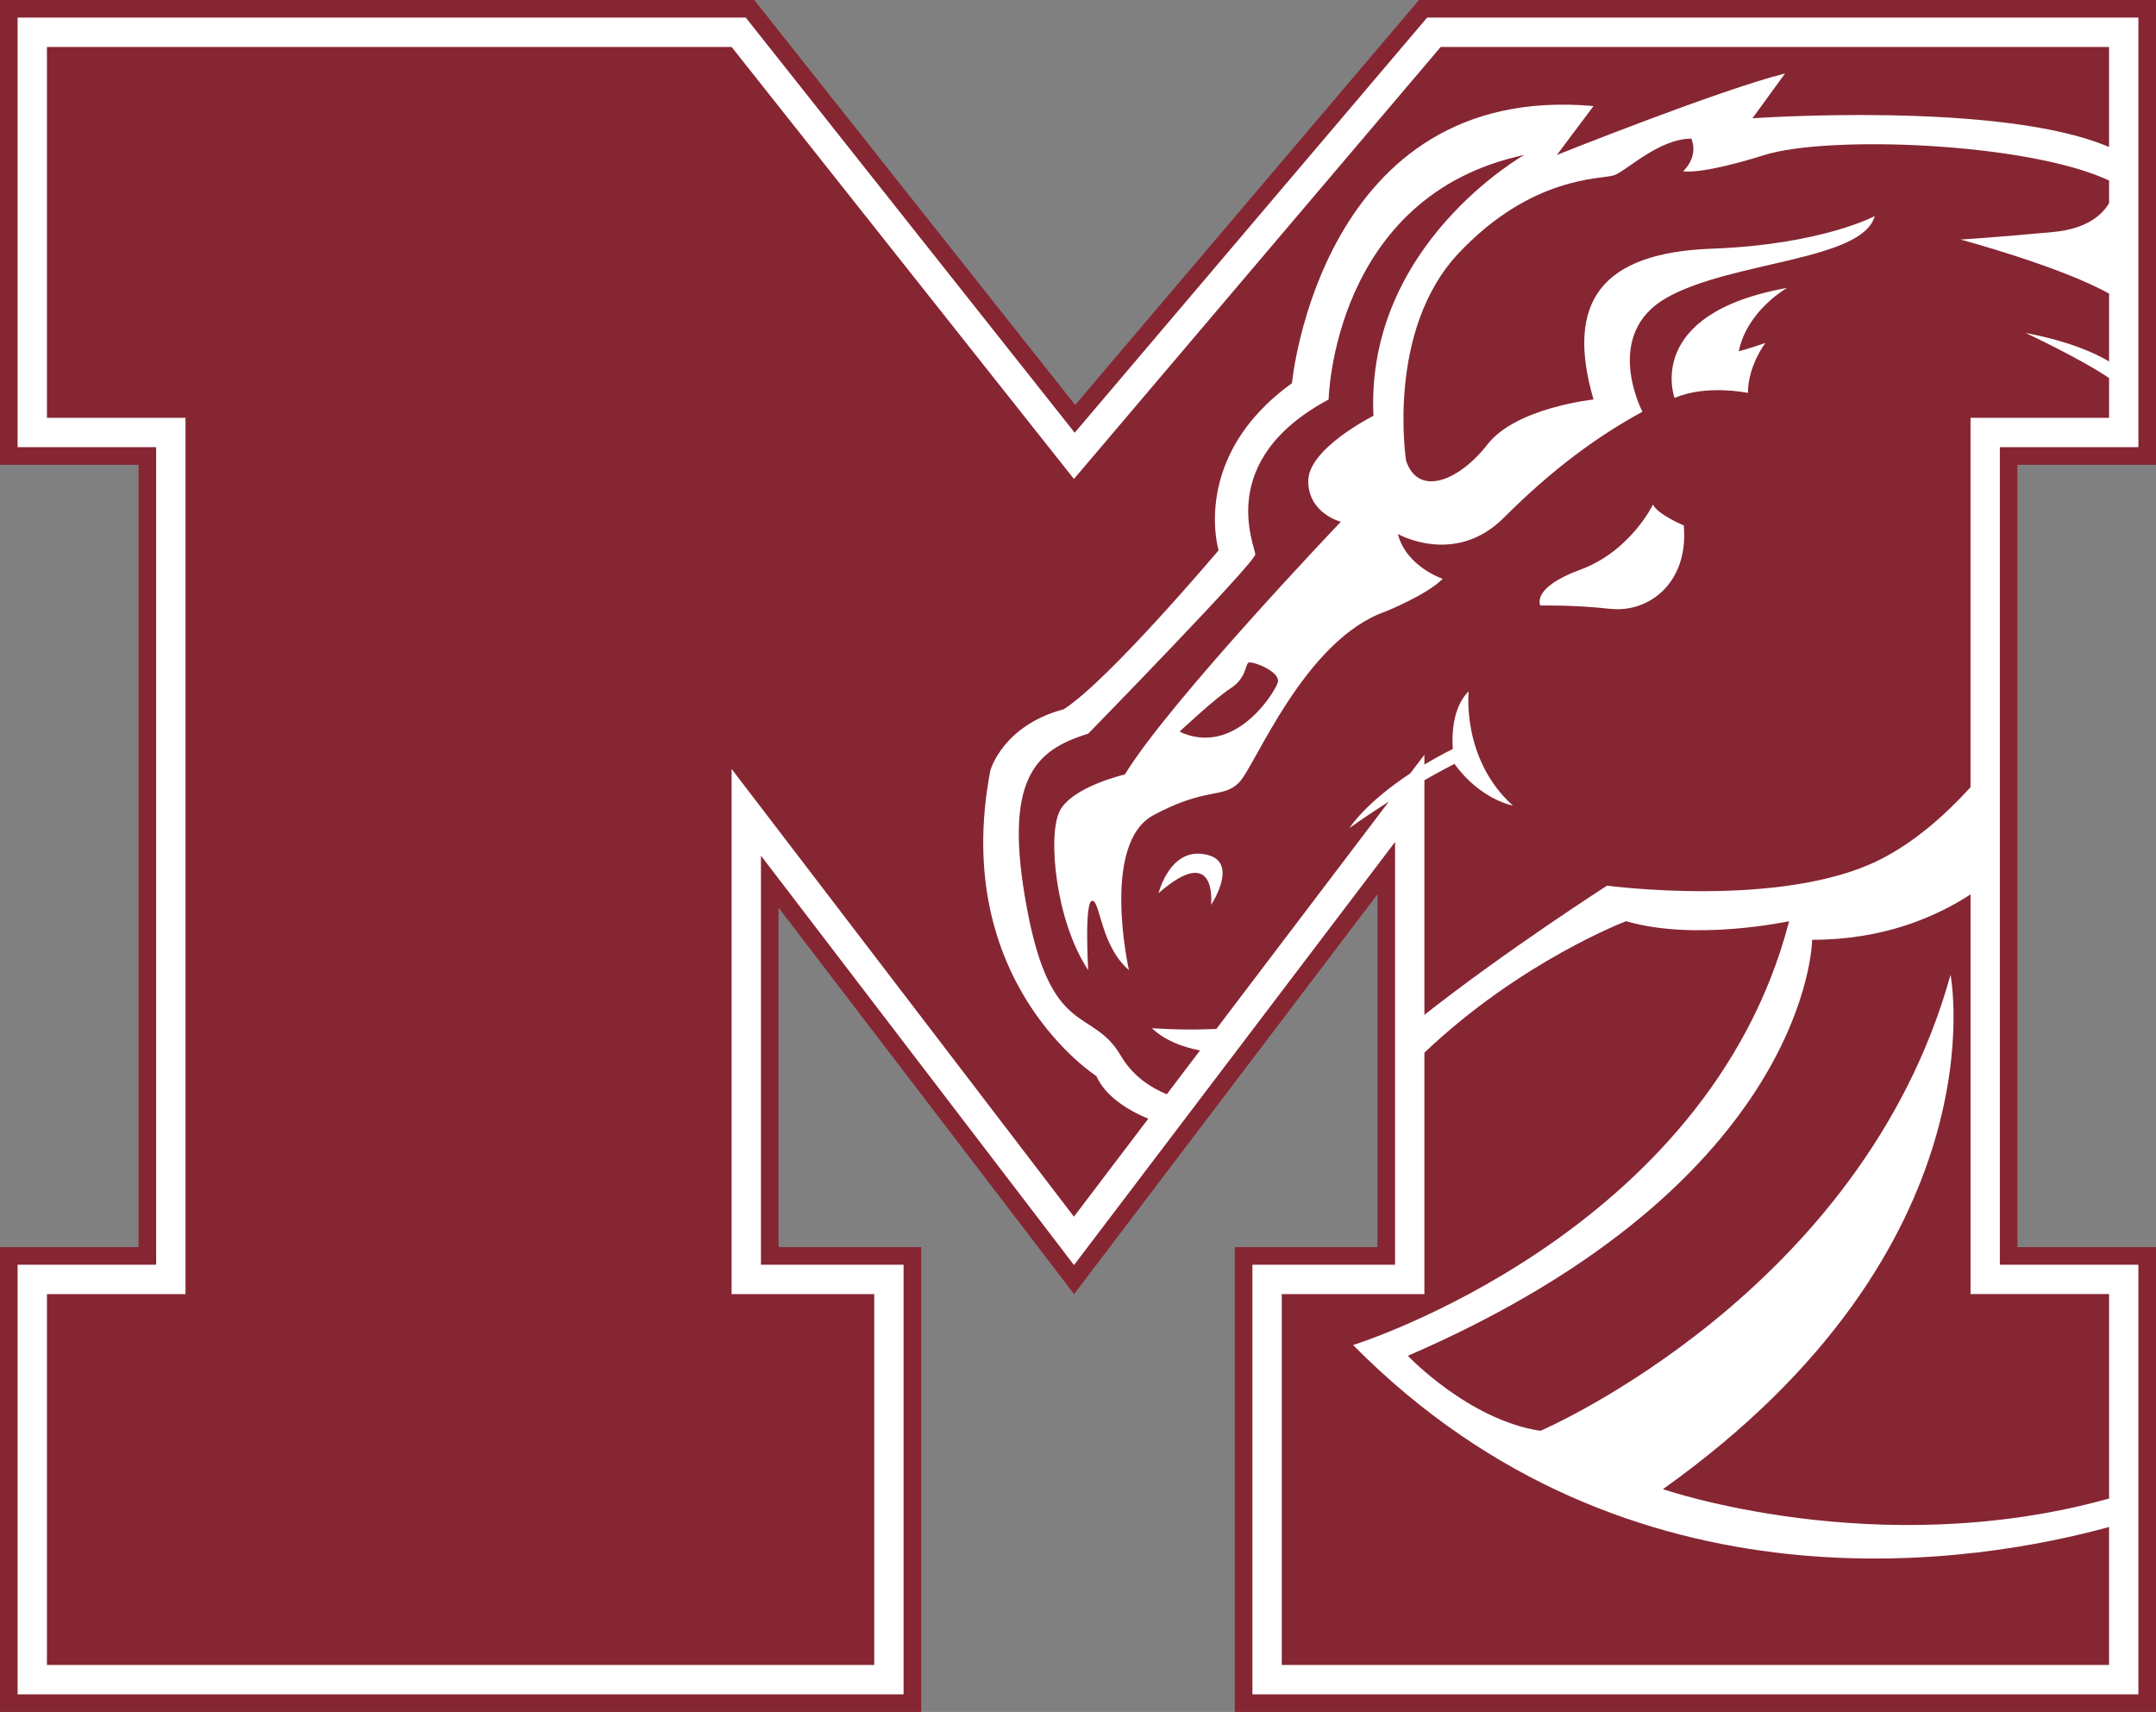
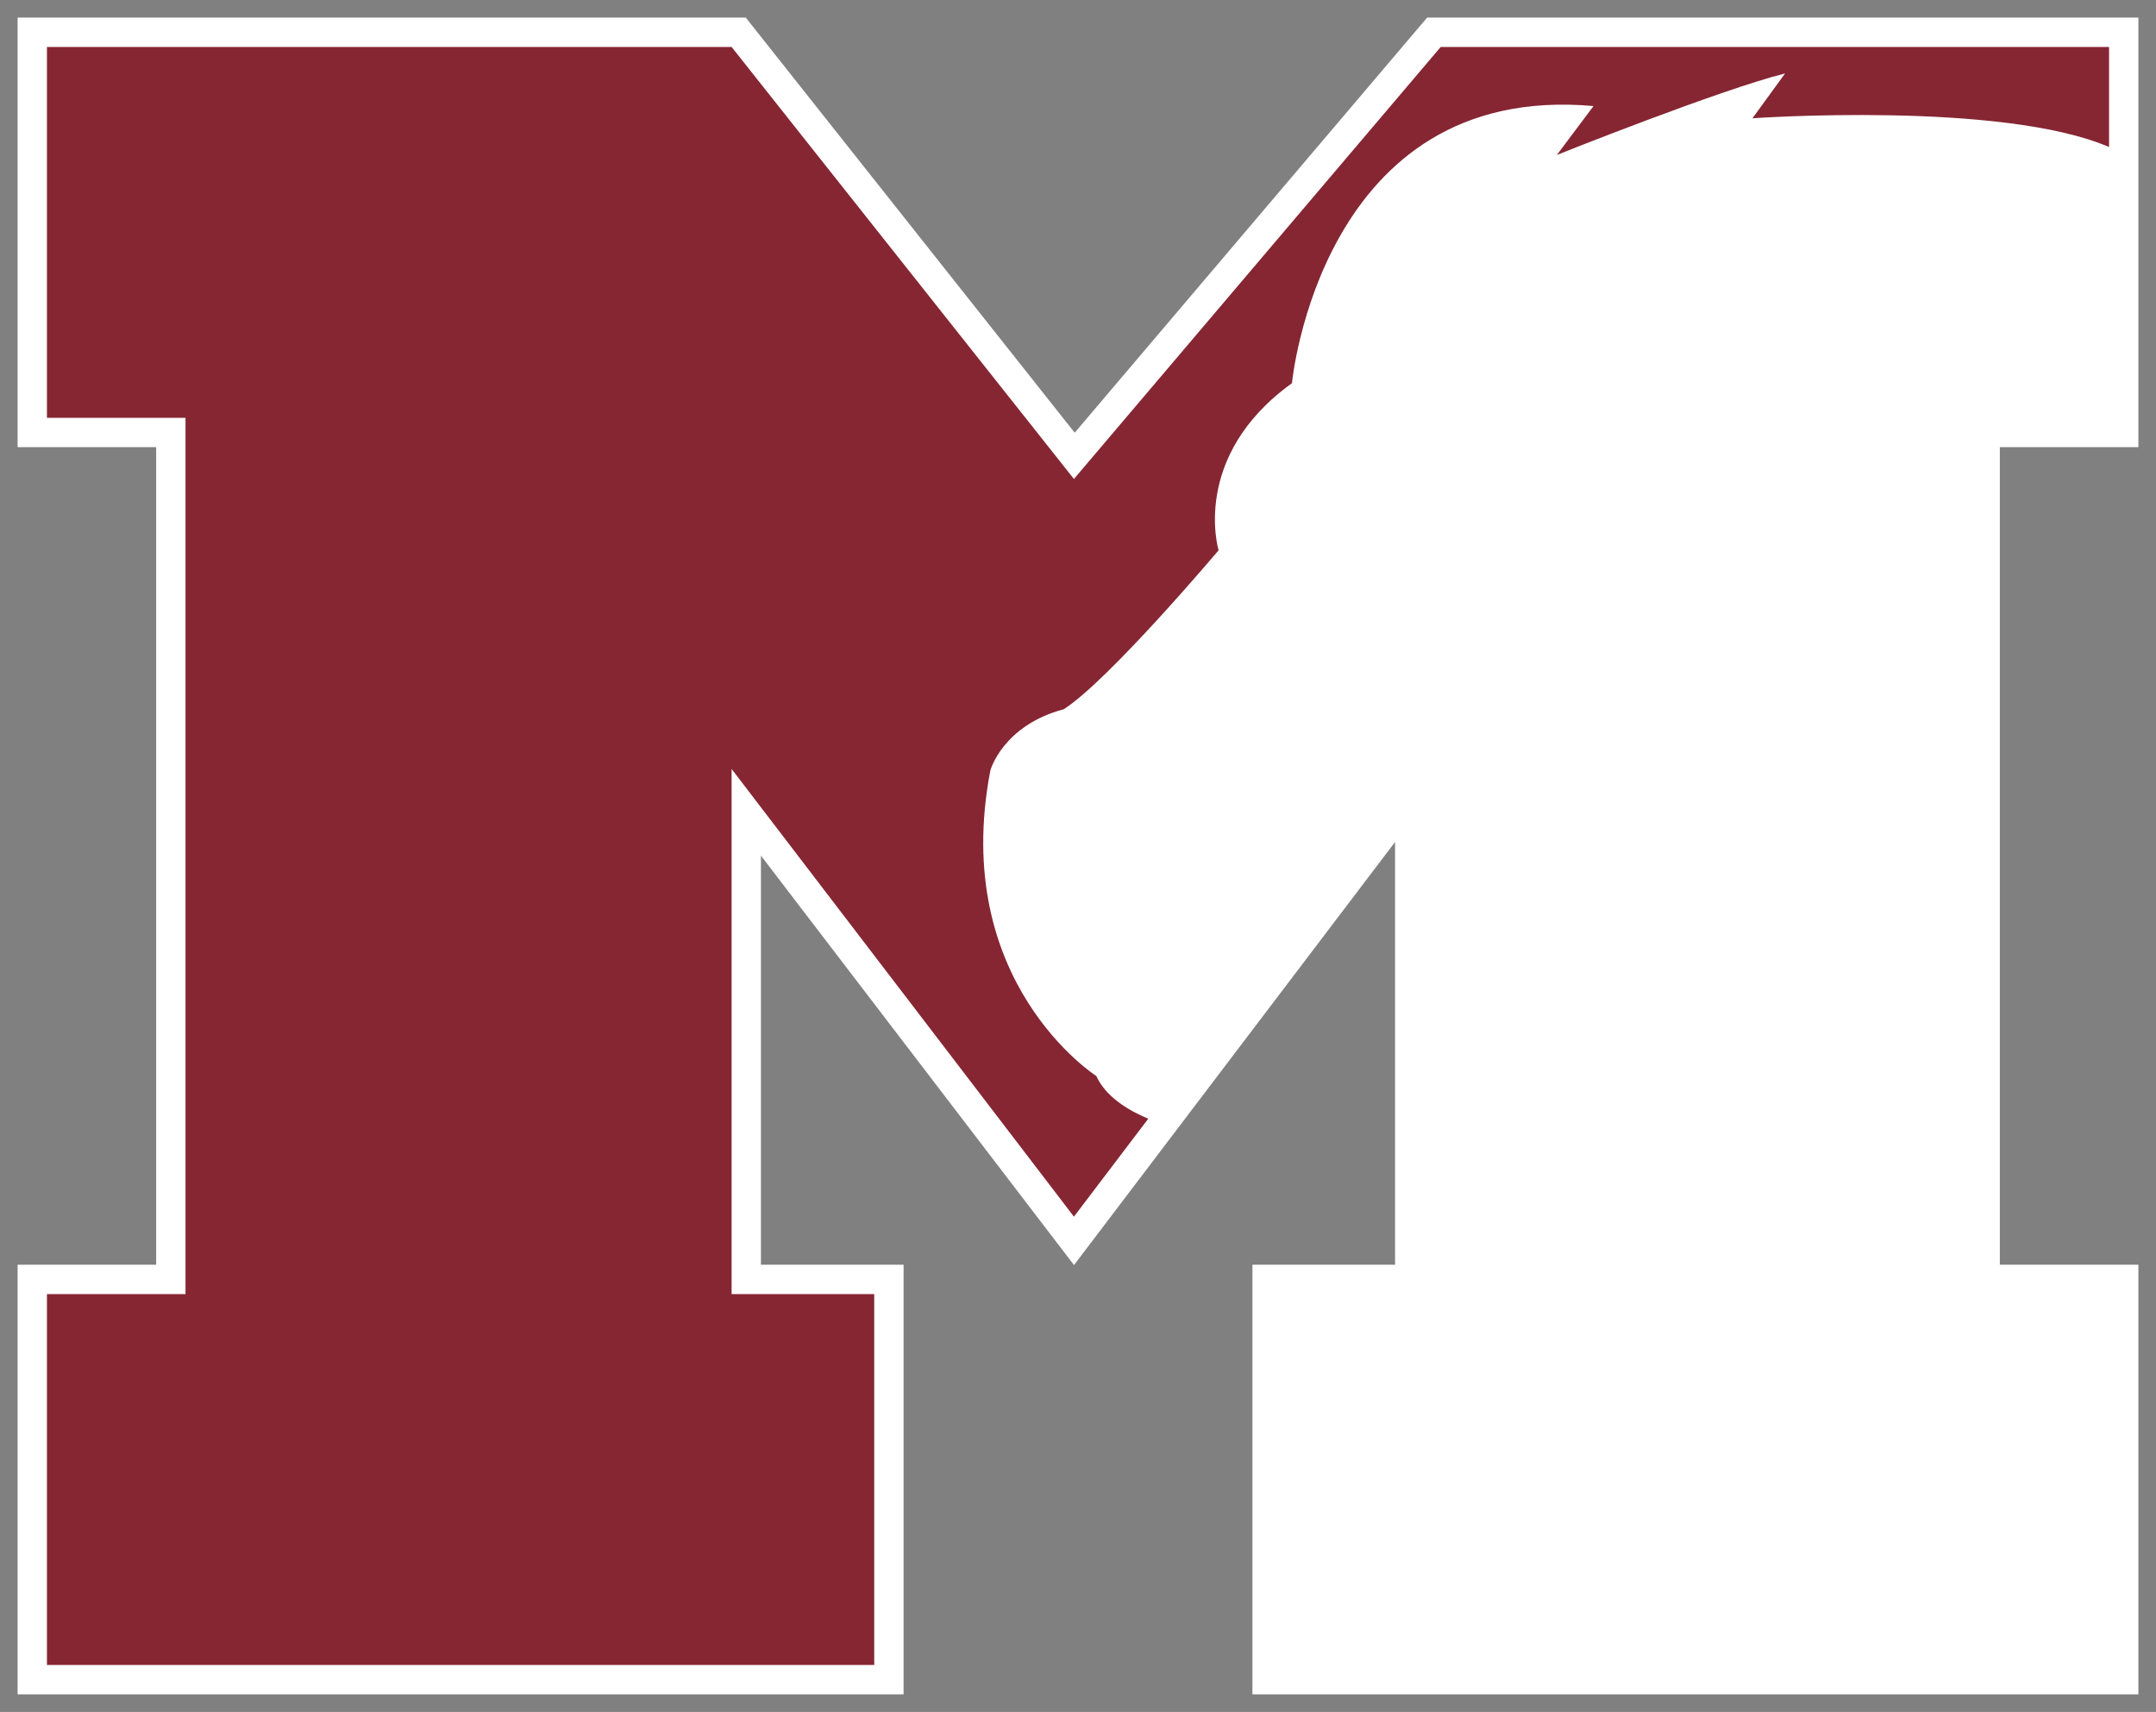
<svg xmlns="http://www.w3.org/2000/svg" id="Layer_2" viewBox="0 0 529.04 420.04">
  <rect x="0" y="0" width="529.04" height="420.04" fill="#808080" stroke="none" />
  <defs>
    <style>.cls-1{fill:#fff;}.cls-2{fill:#862633;}</style>
  </defs>
  <g id="Layer_2-2">
    <g>
-       <polygon class="cls-2" points="303 420.04 303 306 338 306 338 219.43 263.56 317.53 191.04 222.7 191.04 306 226.04 306 226.04 420.04 0 420.04 0 306 34 306 34 114.04 0 114.04 0 0 185.09 0 263.83 99.36 348.19 0 529.04 0 529.04 114.04 495.04 114.04 495.04 306 529.04 306 529.04 420.04 303 420.04" />
      <polygon class="cls-1" points="307.32 415.72 307.32 310.32 342.32 310.32 342.32 206.59 263.54 310.4 186.72 209.94 186.72 310.32 221.72 310.32 221.72 415.72 4.32 415.72 4.32 310.32 38.32 310.32 38.32 109.72 4.32 109.72 4.32 4.32 183 4.32 263.71 106.17 350.19 4.32 524.72 4.32 524.72 109.72 490.72 109.72 490.72 310.32 524.72 310.32 524.72 415.72 307.32 415.72" />
      <g>
-         <path class="cls-2" d="M483.52,219.45c-8.62,5.62-21.49,11.14-38.86,11.14,0,0-.41,59.32-99.2,102.07,0,0,14.93,15.75,32.52,18.41,0,0,78.95-33.75,100.64-111.89,0,0,13.09,66.68-70.57,126.2,0,0,52.54,18.17,109.48,2.3v-50.17h-34v-98.07Z" />
-         <path class="cls-2" d="M433.02,38.02c-16,5-20,4-20,4,4-4,2-8,2-8-8,0-16,8-19,9s-20,0-38,19-13,51-13,51c3,9,13,5,20-4s26-11,26-11c-7-24,2-36,29-37s40-8,40-8c-3,11-35,11-51,20s-6,28-6,28c-11,6-22,14-34,26s-26,4-26,4c2,8,11,11,11,11-4,4-14,8-14,8-20,7-32,38-36,42s-8,1-21,8-6,38-6,38c-7-6-7-17-9-17s-1,17-1,17c-8-12-10-33-7-39s16-9,16-9c11-18,53-62,53-62,0,0-8-2-8-10s16-16,16-16c-2-42,37-64,37-64-47,10-48,60-48,60-28,15-18,36-18,38s-41,44-41,44c-13,4-21,11-15,43s16,24,23,36c2.84,4.86,7.15,7.76,11.28,9.48l8.16-10.76c-4.37-.85-8.69-2.48-11.81-5.47,0,0,7.35,.6,15.82,.19l42.32-55.77c-2.99,1.9-6.25,4.06-9.66,6.48,0,0,3.72-6.02,14.91-13.4l3.48-4.58v2.4c2.11-1.26,4.42-2.55,6.98-3.84,0,0-1.02-9.41,3.89-14.11,0,0-1.84,16.57,10.84,28.02,0,0-7.98-1.43-14.32-10.23,0,0-2.83,1.39-7.39,4v57.57c20.07-15.81,44.82-31.7,44.82-31.7,0,0,42.75,5.73,66.89-6.34,8.45-4.23,16.02-10.91,22.3-17.81V102.52h34v-9.75c-6.53-4.52-20.5-11.09-20.5-11.09,10.89,2.1,17.2,5.03,20.5,7.01v-16.65c-12.12-6.75-36.45-13.27-36.45-13.27,0,0,7.36-.41,22.7-1.84,8.21-.77,12-4.13,13.75-7.08v-5.56c-20.05-9.36-68.9-11.14-84.5-6.27Zm-135.84,183.98s1.64-15.55-12.89-2.86c0,0,3.07-12.5,12.89-9.11,6.34,2.5,0,11.98,0,11.98Zm97.98-72.61c-9.2-1.02-17.18-.82-17.18-.82,0,0-2.45-4.3,9.82-8.8,12.27-4.5,17.8-15.95,17.8-15.95,1.23,2.45,7.57,5.11,7.57,5.11,1.23,14.32-8.8,21.48-18,20.45Zm38.05-65.25s-4.3,5.52-4.3,12.27c0,0-10.11-2.16-18,1.23,0,0-7.77-20.66,27.61-27,0,0-9.82,5.52-11.86,15.55,0,0,2.45-.61,6.55-2.05Z" />
-         <path class="cls-2" d="M332.02,330.02s87-27,107-104c0,0-23,5-40,0,0,0-25.84,9.79-49.5,32.26v59.24h-35v91h203v-33.86c-30.83,8.5-117.62,24.04-185.5-44.64Z" />
-         <path class="cls-2" d="M306.34,162.61c-.82,.55-.55,3.82-4.36,6.27-3.82,2.45-12.55,10.64-12.55,10.64,13.36,6.27,23.18-9.27,24.09-12,.91-2.73-6.36-5.45-7.18-4.91Z" />
        <path class="cls-2" d="M353.52,11.52l-90,106L179.52,11.52H11.52V102.52H45.52v215H11.52v91H214.52v-91h-35V188.67l84,109.85,18.24-24.03c-5.16-2.16-10.48-5.5-12.74-10.47,0,0-36-23-26-75,0,0,3-11,18-15,11-7,38-39,38-39,0,0-7-23,18-41,0,0,7-74,74-68l-9,12s40-16,56-20l-8,11s61.1-4.3,87.5,7.05V11.52h-164Z" />
      </g>
    </g>
  </g>
</svg>